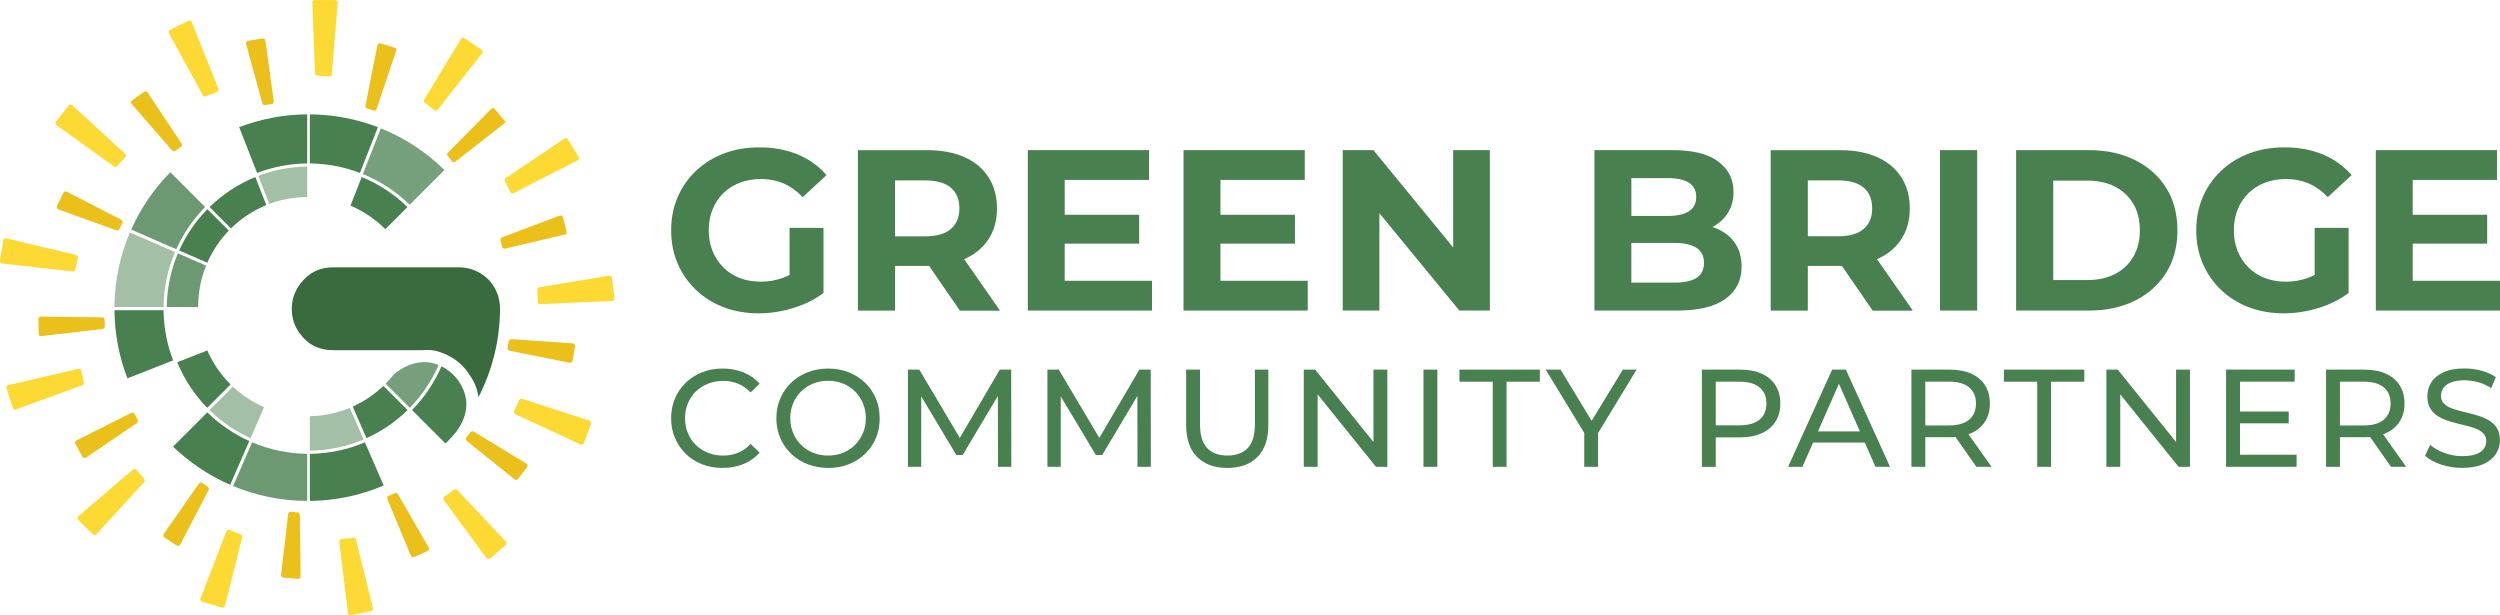
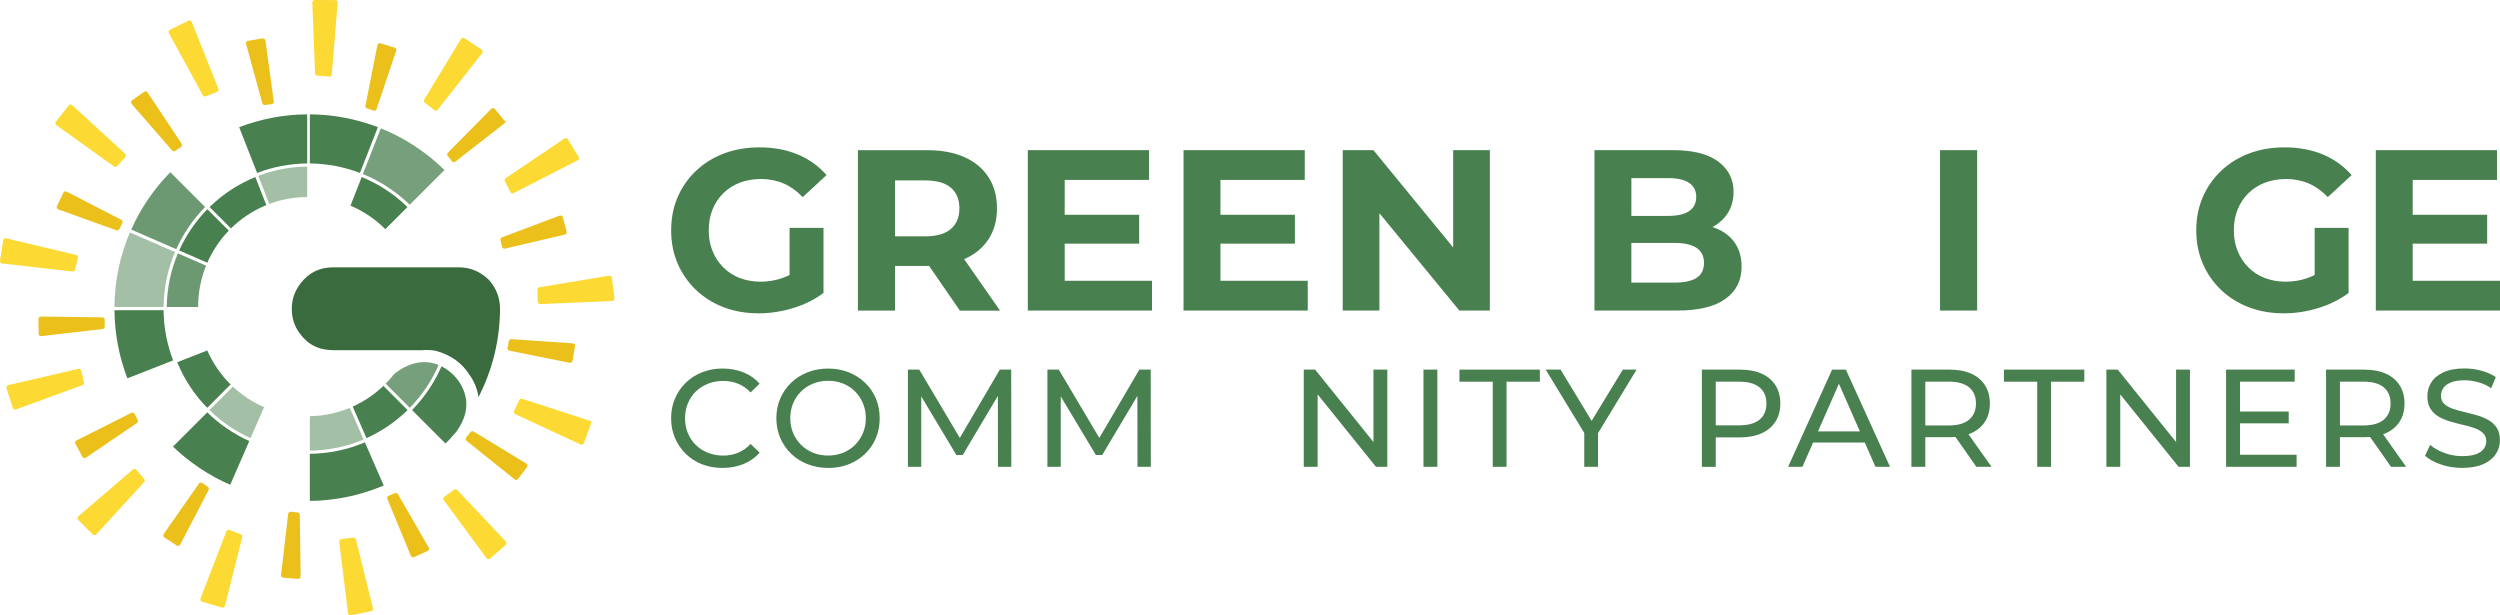
<svg xmlns="http://www.w3.org/2000/svg" id="Layer_2" data-name="Layer 2" viewBox="0 0 601.91 148.14">
  <defs>
    <style>
      .cls-1 {
        fill: none;
      }

      .cls-2 {
        fill: #fcda33;
      }

      .cls-3 {
        fill: #3a6b3e;
      }

      .cls-4 {
        fill: #2ba8e0;
      }

      .cls-5 {
        fill: #ecc01b;
      }

      .cls-6 {
        opacity: .75;
      }

      .cls-6, .cls-7, .cls-8 {
        isolation: isolate;
      }

      .cls-6, .cls-7, .cls-8, .cls-9 {
        fill: #49804f;
      }

      .cls-7 {
        opacity: .8;
      }

      .cls-8 {
        opacity: .5;
      }

      .cls-10 {
        fill: #1c77bb;
      }

      .cls-11 {
        clip-path: url(#clippath);
      }
    </style>
    <clipPath id="clippath">
      <path class="cls-1" d="M108.79,89.91c-6.48-5.72-12.77-.82-13.94.2-4.83,6.15-12.32,10.1-20.75,10.1-14.58,0-26.39-11.82-26.39-26.39s11.81-26.39,26.39-26.39c7.29,0,13.91,2.96,18.67,7.75l14.45-14.38c-8.46-8.5-20.17-13.77-33.12-13.77-25.84,0-46.79,20.95-46.79,46.79s20.95,46.78,46.79,46.78c14.37,0,27.24-6.48,35.8-16.68l.05-.11c5.85-8.1-1.16-13.9-1.16-13.9h0Z" />
    </clipPath>
  </defs>
  <g id="Layer_1-2" data-name="Layer 1">
    <g>
      <g>
        <g class="cls-11">
          <g>
            <path class="cls-4" d="M82.33,54.75l-3.14,8c1.34.58,2.56,1.4,3.61,2.38l6.07-6.07c-1.89-1.81-4.1-3.28-6.56-4.3h0Z" />
            <path class="cls-10" d="M74.6,61.73c1.36.04,2.66.3,3.88.74l3.14-8.01c-2.19-.82-4.56-1.28-7.02-1.33v8.59h0Z" />
            <path class="cls-10" d="M86.79,74.68c-.04,1.37-.3,2.69-.75,3.92l8.01,3.14c.83-2.2,1.3-4.58,1.34-7.06h-8.6Z" />
            <path class="cls-10" d="M85.91,69.66c.53,1.33.83,2.76.88,4.26h8.6c-.05-2.72-.61-5.32-1.6-7.7l-7.88,3.44h0Z" />
            <path class="cls-10" d="M85.76,79.31c-.58,1.33-1.39,2.55-2.38,3.59l6.07,6.07c1.81-1.88,3.28-4.09,4.3-6.53l-8-3.14h0Z" />
            <path class="cls-4" d="M78.89,85.98c-1.33.53-2.78.84-4.29.89v8.6c2.73-.05,5.34-.61,7.73-1.61l-3.44-7.88h0Z" />
            <path class="cls-10" d="M82.85,83.44c-.96.9-2.06,1.66-3.26,2.23l3.44,7.88c2.19-1.01,4.18-2.38,5.89-4.03l-6.07-6.07h0Z" />
            <path class="cls-10" d="M74.6,72.36l3.6-9.18c-1.13-.41-2.34-.64-3.6-.69v9.87h0Z" />
            <path class="cls-10" d="M78.92,63.46l-3.59,9.16,6.95-6.95c-.98-.91-2.11-1.67-3.35-2.21h0Z" />
            <path class="cls-10" d="M83.35,65.67c.91.97,1.67,2.08,2.25,3.29l7.88-3.44c-1.01-2.21-2.39-4.21-4.05-5.93l-6.07,6.07h0Z" />
            <path class="cls-4" d="M75.94,75.46l6.91,6.91c.91-.97,1.66-2.1,2.21-3.33l-9.11-3.57h0Z" />
            <path class="cls-10" d="M76.05,74.68l9.28,3.64c.42-1.14.66-2.36.7-3.64h-9.97Z" />
            <path class="cls-10" d="M76.14,73.92h9.89c-.05-1.39-.33-2.73-.82-3.96l-9.07,3.96h0Z" />
            <path class="cls-10" d="M75.76,73.25l9.14-3.99c-.53-1.13-1.24-2.16-2.09-3.06l-7.05,7.05h0Z" />
            <path class="cls-10" d="M74.6,76.15v9.95c1.4-.05,2.75-.33,3.98-.83l-3.98-9.13h0Z" />
            <path class="cls-10" d="M75.34,75.94l3.95,9.04c1.12-.53,2.14-1.23,3.03-2.07l-6.97-6.97h0Z" />
            <path class="cls-10" d="M89.96,59.05c1.73,1.79,3.16,3.87,4.21,6.16l11.24-4.91c-1.67-3.7-3.97-7.06-6.78-9.93l-8.67,8.67h0Z" />
            <path class="cls-9" d="M74.6,39.35c4.24.05,8.3.85,12.06,2.28l4.32-11.01c-5.09-1.95-10.61-3.05-16.38-3.09v11.82Z" />
            <path class="cls-10" d="M109.18,74.68c-.05,4.25-.86,8.33-2.3,12.09l11.01,4.32c1.96-5.1,3.06-10.63,3.11-16.41h-11.83,0Z" />
            <path class="cls-9" d="M106.6,87.49c-1.73,4.22-4.25,8.03-7.39,11.24l8.37,8.37c4.28-4.35,7.71-9.54,10.03-15.29l-11.01-4.32h0Z" />
            <path class="cls-10" d="M106.43,60.7c1.73,4.07,2.7,8.54,2.75,13.22h11.83c-.05-6.37-1.37-12.44-3.72-17.96l-10.85,4.73h0Z" />
            <path class="cls-6" d="M87.37,41.91c4.23,1.72,8.05,4.25,11.27,7.39l8.37-8.37c-4.36-4.28-9.56-7.71-15.32-10.04l-4.32,11.01h0Z" />
            <path class="cls-9" d="M87.85,106.5c-4.08,1.73-8.55,2.71-13.25,2.76v11.82c6.38-.05,12.45-1.37,17.98-3.74l-4.73-10.85h0Z" />
            <path class="cls-10" d="M96.15,74.68c-.05,2.58-.53,5.05-1.39,7.34l11.42,4.48c1.41-3.68,2.2-7.66,2.25-11.81h-12.27Z" />
            <path class="cls-8" d="M82.63,94.56c-2.48,1.04-5.19,1.62-8.03,1.67v12.27c4.58-.05,8.96-1,12.94-2.69l-4.91-11.24h0Z" />
            <path class="cls-6" d="M94.47,82.73c-1.06,2.54-2.59,4.84-4.47,6.79l8.67,8.67c3.07-3.14,5.53-6.86,7.22-10.98l-11.42-4.48h0Z" />
            <path class="cls-9" d="M87.09,42.62l-4.48,11.42c2.55,1.06,4.86,2.59,6.82,4.48l8.67-8.67c-3.14-3.07-6.87-5.54-11.01-7.22h0Z" />
            <path class="cls-4" d="M94.49,65.91c1.03,2.47,1.61,5.18,1.66,8.01h12.26c-.05-4.58-1-8.94-2.68-12.92l-11.25,4.91Z" />
            <path class="cls-4" d="M107.55,41.47l-8.37,8.37c2.88,2.93,5.23,6.37,6.94,10.16l10.85-4.73c-2.3-5.16-5.5-9.83-9.41-13.8h0Z" />
            <path class="cls-9" d="M89.46,90.06c-1.78,1.72-3.85,3.14-6.13,4.19l4.91,11.24c3.69-1.67,7.03-3.96,9.89-6.76l-8.67-8.67h0Z" />
            <path class="cls-4" d="M66.22,54.75l3.14,8c-1.34.58-2.56,1.4-3.61,2.38l-6.07-6.07c1.89-1.81,4.1-3.28,6.56-4.3h0Z" />
            <path class="cls-10" d="M73.96,61.73c-1.36.04-2.66.3-3.88.74l-3.14-8.01c2.19-.82,4.56-1.28,7.02-1.33v8.59h0Z" />
            <path class="cls-10" d="M61.77,74.68c.04,1.37.3,2.69.75,3.92l-8.01,3.14c-.83-2.2-1.3-4.58-1.34-7.06h8.6Z" />
            <path class="cls-10" d="M62.65,69.66c-.53,1.33-.83,2.76-.88,4.26h-8.6c.05-2.72.61-5.32,1.6-7.7l7.88,3.44h0Z" />
            <path class="cls-10" d="M62.8,79.31c.58,1.33,1.39,2.55,2.38,3.59l-6.07,6.07c-1.81-1.88-3.28-4.09-4.3-6.53l8-3.14h0Z" />
            <path class="cls-4" d="M69.67,85.98c1.33.53,2.78.84,4.29.89v8.6c-2.73-.05-5.34-.61-7.73-1.61l3.44-7.88h0Z" />
            <path class="cls-10" d="M65.71,83.44c.96.9,2.06,1.66,3.26,2.23l-3.44,7.88c-2.19-1.01-4.18-2.38-5.89-4.03l6.07-6.07h0Z" />
            <path class="cls-10" d="M73.96,72.36l-3.6-9.18c1.13-.41,2.34-.64,3.6-.69v9.87h0Z" />
            <path class="cls-10" d="M69.64,63.46l3.59,9.16-6.95-6.95c.98-.91,2.11-1.67,3.35-2.21h0Z" />
            <path class="cls-10" d="M65.21,65.67c-.91.97-1.67,2.08-2.25,3.29l-7.88-3.44c1.01-2.21,2.39-4.21,4.05-5.93l6.07,6.07h0Z" />
            <path class="cls-4" d="M72.62,75.46l-6.91,6.91c-.91-.97-1.66-2.1-2.21-3.33l9.11-3.57h0Z" />
            <path class="cls-10" d="M72.51,74.68l-9.28,3.64c-.42-1.14-.66-2.36-.7-3.64h9.97Z" />
            <path class="cls-10" d="M72.42,73.92h-9.89c.05-1.39.33-2.73.82-3.96l9.07,3.96Z" />
            <path class="cls-10" d="M72.79,73.25l-9.14-3.99c.53-1.13,1.24-2.16,2.09-3.06l7.05,7.05h0Z" />
            <path class="cls-10" d="M73.96,76.15v9.95c-1.4-.05-2.75-.33-3.98-.83l3.98-9.13h0Z" />
            <path class="cls-10" d="M73.22,75.94l-3.95,9.04c-1.12-.53-2.14-1.23-3.03-2.07l6.97-6.97h0Z" />
            <path class="cls-9" d="M58.59,59.05c-1.73,1.79-3.16,3.87-4.21,6.16l-11.24-4.91c1.67-3.7,3.97-7.06,6.78-9.93l8.67,8.67Z" />
            <path class="cls-9" d="M73.96,39.35c-4.24.05-8.3.85-12.06,2.28l-4.32-11.01c5.09-1.95,10.61-3.05,16.38-3.09v11.82Z" />
            <path class="cls-9" d="M39.38,74.68c.05,4.25.86,8.33,2.3,12.09l-11.01,4.32c-1.96-5.1-3.06-10.63-3.11-16.41h11.83,0Z" />
            <path class="cls-8" d="M42.13,60.7c-1.73,4.07-2.7,8.54-2.75,13.22h-11.83c.05-6.37,1.37-12.44,3.72-17.96l10.85,4.73h0Z" />
            <path class="cls-9" d="M49.89,99.27c2.92,2.86,6.35,5.22,10.13,6.92l-4.73,10.85c-5.15-2.3-9.8-5.49-13.76-9.39l8.37-8.37h0Z" />
-             <path class="cls-7" d="M60.71,106.5c4.08,1.73,8.55,2.71,13.25,2.76v11.82c-6.38-.05-12.45-1.37-17.98-3.74l4.73-10.85h0Z" />
            <path class="cls-8" d="M73.96,52.38c-2.56.05-5.02.53-7.3,1.38l-4.48-11.42c3.67-1.4,7.64-2.19,11.78-2.23v12.27h0Z" />
            <path class="cls-9" d="M54.09,82.73c1.06,2.54,2.59,4.84,4.47,6.79l-8.67,8.67c-3.07-3.14-5.53-6.86-7.22-10.98l11.42-4.48h0Z" />
            <path class="cls-9" d="M61.47,42.62l4.48,11.42c-2.55,1.06-4.86,2.59-6.82,4.48l-8.67-8.67c3.14-3.07,6.87-5.54,11.01-7.22h0Z" />
            <path class="cls-7" d="M54.07,65.91c-1.03,2.47-1.61,5.18-1.66,8.01h-12.26c.05-4.58,1-8.94,2.68-12.92l11.25,4.91Z" />
            <path class="cls-7" d="M41.01,41.47l8.37,8.37c-2.88,2.93-5.23,6.37-6.94,10.16l-10.85-4.73c2.3-5.16,5.5-9.83,9.41-13.8h0Z" />
            <path class="cls-8" d="M59.1,90.06c1.78,1.72,3.85,3.14,6.13,4.19l-4.91,11.24c-3.69-1.67-7.03-3.96-9.89-6.76l8.67-8.67h0Z" />
          </g>
        </g>
        <path class="cls-3" d="M117.73,67.42c1.68,1.86,2.57,4.08,2.66,6.65v.53c-.09,7.45-1.82,14.45-5.19,21.01-.27-1.95-.98-3.72-2.13-5.32-.89-1.42-1.99-2.61-3.33-3.59-1.51-1.06-3.15-1.82-4.92-2.26-1.06-.18-2.13-.22-3.19-.13h-21.41c-3.46,0-6.16-1.37-8.11-4.12-1.24-1.68-1.86-3.63-1.86-5.85s.71-4.34,2.13-6.12c1.95-2.57,4.57-3.86,7.85-3.86h30.19c2.84,0,5.27,1.02,7.32,3.06Z" />
        <path class="cls-5" d="M63.73,25.3c-.26,0-.5-.18-.57-.43l-3.92-14.31c-.06-.22.02-.39.07-.47.05-.08.17-.23.4-.26l3.51-.59h.02c.38,0,.62.21.66.5l2.02,14.66c.04.32-.18.62-.5.66l-1.62.24h-.09ZM42.21,36.31l1.35-.92c.27-.18.34-.55.16-.81l-8.18-12.33c-.11-.16-.29-.26-.49-.26-.08,0-.21.02-.34.11l-2.91,2.05c-.19.13-.23.31-.25.41s0,.29.14.46l9.74,11.2c.11.13.27.2.44.2.08,0,.2-.02.33-.1h0ZM90.67,26.24l4.72-14.02c.07-.2,0-.37-.03-.46s-.14-.23-.35-.29l-3.4-1.04c-.06-.02-.12-.03-.17-.03-.24,0-.51.16-.58.48l-2.87,14.56c-.06.29.11.58.39.67l1.56.51c.06.02.12.03.18.03.25,0,.48-.16.56-.4h0ZM109.63,38.92l11.67-9.1c.17-.13.47-.46.48-.55.01-.09-.25-.12-.38-.29l-2.26-2.74c-.15-.19-.35-.21-.46-.21-.09,0-.27.02-.42.18l-10.42,10.56c-.21.21-.23.55-.04.78l1.02,1.28c.11.14.28.22.46.22.09,0,.23-.02.36-.12h0ZM121.59,59.86l14.41-3.38c.21-.05.32-.19.37-.27.05-.08.12-.24.06-.45l-.91-3.44c-.08-.3-.35-.44-.57-.44-.07,0-.14.01-.21.04l-13.89,5.23c-.28.1-.44.4-.36.69l.39,1.59c.07.26.3.45.57.45.05,0,.09,0,.14-.02ZM137.85,86.85l.61-3.5c.04-.22-.06-.38-.12-.46-.06-.08-.2-.21-.42-.22l-14.84-1.02c-.28,0-.52.2-.58.48l-.31,1.61c-.06.32.15.62.46.69l14.5,2.92s.08.01.12.01c.29,0,.53-.21.58-.49h0ZM124.73,115.3l2.15-2.83c.14-.18.13-.37.11-.47-.02-.1-.08-.27-.27-.39l-12.68-7.71c-.09-.06-.2-.08-.31-.08-.18,0-.35.08-.46.23l-1.01,1.28c-.2.25-.16.62.09.82l11.54,9.26c.13.11.27.13.37.13.19,0,.36-.08.47-.23h0ZM99.7,134.12l3.25-1.45c.21-.09.29-.26.32-.36.03-.09.06-.28-.05-.48l-7.41-12.86c-.1-.18-.3-.29-.51-.29-.08,0-.16.02-.23.05l-1.5.64c-.3.12-.44.47-.31.77l5.66,13.67c.09.22.31.36.55.36.08,0,.16-.02.24-.05h0ZM43.39,131.12l6.85-13.16c.14-.26.06-.59-.19-.76l-1.35-.92c-.12-.08-.25-.1-.33-.1-.19,0-.37.09-.48.25l-8.47,12.13c-.12.18-.11.36-.1.45.02.09.07.26.25.38l2.97,1.95c.1.07.21.1.32.1.17,0,.4-.08.52-.32h0ZM72.39,138.79l-.21-14.84c0-.3-.23-.54-.53-.58l-1.62-.17c-.15-.01-.27.03-.34.07-.17.09-.28.26-.31.45l-1.71,14.7c-.03.21.07.37.13.44.06.07.19.2.4.21l3.54.31c.12.01.23-.01.33-.07.15-.08.31-.26.31-.53h0ZM20.68,110.19l12.28-8.33c.25-.17.33-.49.2-.76l-.75-1.45c-.12-.23-.35-.32-.52-.32-.09,0-.18.02-.26.06l-13.22,6.65c-.19.1-.27.26-.3.35-.03.09-.06.27.04.46l1.69,3.13c.12.23.35.31.52.31.12,0,.23-.03.33-.1h0ZM9.95,80.93l14.74-1.72c.3-.03.52-.29.52-.58v-1.63c0-.32-.25-.59-.57-.59l-14.8-.2c-.21,0-.35.11-.42.18-.07.07-.17.21-.17.42l.05,3.56c0,.32.27.58.59.58h.07ZM28.73,55.17l.73-1.46c.14-.29.03-.64-.25-.79l-13.15-6.78c-.08-.04-.18-.07-.27-.07-.18,0-.41.09-.53.33l-1.54,3.21c-.1.2-.05.39-.01.48s.13.25.35.33l13.96,5.03c.07.02.13.03.2.03.22,0,.42-.12.53-.33h0Z" />
        <path class="cls-2" d="M49.35,23.24c-.21,0-.41-.12-.52-.31l-8.17-14.95c-.1-.19-.07-.37-.05-.46.03-.09.1-.25.3-.35l4.45-2.19c.08-.04.17-.06.26-.06.24,0,.46.15.55.37l6.41,16.08c.06.15.06.31,0,.45-.06.14-.18.26-.33.31l-2.69,1.06c-.07.03-.14.04-.21.04h0ZM28.2,39.97l1.96-2.12c.11-.12.16-.27.16-.42,0-.09-.03-.27-.19-.41l-12.75-11.7c-.14-.13-.29-.16-.4-.16-.18,0-.35.08-.46.23l-3.06,3.91c-.14.17-.13.35-.12.45.01.09.06.27.24.39l13.85,9.93c.13.09.26.11.34.11.17,0,.32-.07.43-.19h0ZM79.3,18.45c.3,0,.56-.24.58-.54l1.43-17.25c.02-.22-.09-.38-.15-.45s-.21-.19-.43-.19l-4.96-.02c-.22,0-.36.11-.42.18s-.17.21-.16.43l.66,17.03c.01.3.24.54.54.56l2.93.25h0ZM105.38,26.42l10.7-13.61c.14-.18.13-.36.12-.46-.01-.09-.07-.27-.25-.4l-4.13-2.75c-.1-.07-.21-.1-.33-.1-.21,0-.4.11-.51.28l-8.84,14.57c-.15.25-.09.58.14.77l2.27,1.79c.13.1.27.13.36.13.18,0,.35-.08.46-.23ZM123.68,46.48l15.41-7.88c.2-.1.27-.27.3-.36s.05-.27-.07-.47l-2.6-4.23c-.11-.18-.29-.28-.5-.28-.08,0-.2.02-.33.1l-14.13,9.53c-.25.17-.33.49-.2.76l1.31,2.58c.12.24.35.32.53.32.09,0,.18-.02.27-.07h0ZM147.38,72.46c.22,0,.36-.13.42-.21s.16-.23.14-.45l-.6-4.92c-.04-.29-.28-.51-.66-.51l-16.83,2.79c-.29.05-.5.31-.49.61l.12,2.89c.01.32.27.56.59.56l17.32-.75h0ZM140.57,106.68l1.73-4.65c.08-.2.02-.38-.02-.46-.04-.08-.14-.23-.35-.3l-16.21-5.25c-.06-.02-.12-.03-.18-.03-.23,0-.44.13-.53.34l-1.22,2.62c-.07.14-.07.3-.02.45s.16.27.31.33l15.7,7.28c.08.04.16.05.25.05.2,0,.46-.12.55-.38h0ZM117.99,134.47l3.75-3.25c.16-.14.2-.32.2-.42s-.01-.27-.16-.43l-11.69-12.4c-.11-.12-.27-.18-.43-.18-.09,0-.22.02-.35.11l-2.33,1.71c-.13.09-.21.23-.23.39-.01.09-.02.27.11.44l10.27,13.93c.11.15.29.24.48.24.1,0,.25-.03.38-.14h0ZM84.48,148.13l4.86-.98c.21-.04.33-.18.38-.26.05-.08.13-.24.07-.46l-4.09-16.54c-.07-.26-.29-.44-.63-.44,0,0-2.88.34-2.88.34-.16.02-.3.1-.39.22-.1.12-.14.28-.12.43l2.1,17.18c.04.29.29.52.58.52.04,0,.08,0,.12-.01h0ZM54.16,145.85l4.16-16.52c.07-.29-.08-.58-.36-.69l-2.7-1.05c-.07-.03-.14-.04-.21-.04-.2,0-.45.12-.55.38l-6.22,16.15c-.08.21-.02.38.02.47.04.09.14.24.36.31l4.75,1.41c.06.02.11.03.17.03.27,0,.5-.18.57-.44h0ZM23.19,128.65l11.51-12.56c.2-.22.21-.55.01-.78l-1.88-2.2c-.15-.18-.35-.21-.45-.21s-.25.03-.38.14l-13.14,11.26c-.17.15-.2.33-.21.42,0,.1.01.28.17.44l3.51,3.5c.15.15.33.17.42.17.1,0,.28-.03.44-.19h0ZM3.84,98.57l16.01-5.83c.28-.1.44-.4.37-.68l-.65-2.82c-.06-.27-.3-.46-.57-.46-.05,0-.09,0-.14.02l-16.86,3.92c-.22.05-.33.2-.38.28-.05.08-.12.25-.05.47l1.5,4.73c.09.29.35.41.56.41.07,0,.14-.01.2-.04h0ZM17.52,65.36c.27,0,.51-.19.57-.45l.68-2.81c.05-.21-.02-.37-.07-.44-.08-.14-.21-.23-.36-.27L1.49,57.38s-.09-.02-.14-.02c-.29,0-.53.21-.58.5L0,62.76c-.03.21.06.37.11.45.06.07.18.2.4.23l16.93,1.92h.07Z" />
      </g>
      <g>
-         <path class="cls-9" d="M460.53,74.77l-8.63-12.38s.05-.02.08-.03c2.5-1.1,4.43-2.69,5.79-4.77,1.36-2.08,2.04-4.55,2.04-7.42s-.68-5.41-2.04-7.5c-1.36-2.1-3.29-3.71-5.79-4.83-2.5-1.12-5.48-1.68-8.94-1.68h-16.72v38.62h8.94v-10.76h7.78c.14,0,.28,0,.42,0l7.42,10.77h9.66ZM448.72,45.19c1.36,1.18,2.04,2.83,2.04,4.97s-.68,3.74-2.04,4.94c-1.36,1.19-3.42,1.79-6.18,1.79h-7.28v-13.46h7.28c2.76,0,4.82.59,6.18,1.77h0Z" />
        <rect class="cls-9" x="467.09" y="36.15" width="8.94" height="38.62" />
-         <path class="cls-9" d="M521.55,45.25c-1.8-2.87-4.3-5.1-7.5-6.7-3.2-1.6-6.9-2.4-11.09-2.4h-17.55v38.62h17.55c4.19,0,7.89-.8,11.09-2.4,3.2-1.6,5.7-3.84,7.5-6.73,1.8-2.89,2.7-6.28,2.7-10.18s-.9-7.34-2.7-10.21ZM513.63,61.8c-1.05,1.8-2.52,3.19-4.41,4.17-1.9.98-4.13,1.46-6.7,1.46h-8.17v-23.95h8.17c2.57,0,4.81.49,6.7,1.46,1.89.98,3.36,2.35,4.41,4.14,1.05,1.78,1.57,3.91,1.57,6.37s-.52,4.54-1.57,6.35Z" />
        <path class="cls-9" d="M417.74,58.55c-1.05-1.55-2.51-2.71-4.39-3.5-.34-.14-.69-.27-1.05-.39,1.49-.79,2.69-1.86,3.59-3.2.99-1.49,1.49-3.25,1.49-5.27,0-3.02-1.22-5.44-3.67-7.28s-6.1-2.76-10.95-2.76h-18.87v38.62h19.97c5.08,0,8.92-.93,11.53-2.79s3.92-4.44,3.92-7.75c0-2.24-.52-4.14-1.57-5.68h0ZM401.66,42.88c2.17,0,3.84.38,4.99,1.13,1.16.75,1.74,1.89,1.74,3.39s-.58,2.69-1.74,3.45-2.82,1.13-4.99,1.13h-8.88v-9.1h8.88ZM408.47,66.91c-1.19.75-2.95,1.13-5.27,1.13h-10.43v-9.55h10.43c2.32,0,4.07.4,5.27,1.19,1.19.79,1.79,2,1.79,3.61s-.6,2.86-1.79,3.61h0Z" />
        <g>
          <polygon class="cls-9" points="580.89 67.6 580.89 58.66 598.82 58.66 598.82 51.71 580.89 51.71 580.89 43.32 601.2 43.32 601.2 36.15 572.01 36.15 572.01 74.77 601.91 74.77 601.91 67.6 580.89 67.6" />
          <g>
            <path class="cls-9" d="M557.3,66.19c-.59.31-1.19.57-1.79.77-1.67.57-3.39.86-5.16.86s-3.52-.29-5.05-.88c-1.53-.59-2.85-1.44-3.97-2.57-1.12-1.12-1.99-2.44-2.59-3.94-.61-1.51-.91-3.16-.91-4.97s.3-3.51.91-5.02c.61-1.51,1.47-2.81,2.59-3.92,1.12-1.1,2.46-1.95,4-2.54,1.55-.59,3.26-.88,5.13-.88s3.75.36,5.41,1.08,3.18,1.81,4.58,3.28l5.74-5.3c-1.88-2.17-4.19-3.82-6.93-4.97-2.74-1.14-5.82-1.71-9.24-1.71-3.09,0-5.92.49-8.5,1.46-2.57.98-4.82,2.36-6.73,4.17-1.91,1.8-3.39,3.92-4.44,6.35-1.05,2.43-1.57,5.1-1.57,8s.52,5.57,1.57,8c1.05,2.43,2.52,4.54,4.41,6.35,1.89,1.8,4.12,3.19,6.68,4.17,2.56.97,5.36,1.46,8.41,1.46,2.76,0,5.53-.42,8.3-1.27,2.78-.85,5.22-2.06,7.31-3.64v-15.67h-8.17v11.34h0Z" />
            <g>
              <path class="cls-9" d="M190.11,66.19c-.59.31-1.19.57-1.79.77-1.67.57-3.39.86-5.16.86s-3.52-.29-5.05-.88c-1.53-.59-2.85-1.44-3.97-2.57-1.12-1.12-1.99-2.44-2.59-3.94-.61-1.51-.91-3.16-.91-4.97s.3-3.51.91-5.02c.61-1.51,1.47-2.81,2.59-3.92,1.12-1.1,2.46-1.95,4-2.54,1.55-.59,3.26-.88,5.13-.88s3.75.36,5.41,1.08c1.65.72,3.18,1.81,4.58,3.28l5.74-5.3c-1.88-2.17-4.19-3.82-6.93-4.97-2.74-1.14-5.82-1.71-9.24-1.71-3.09,0-5.92.49-8.5,1.46-2.57.98-4.82,2.36-6.73,4.17-1.91,1.8-3.39,3.92-4.44,6.35-1.05,2.43-1.57,5.1-1.57,8s.52,5.57,1.57,8c1.05,2.43,2.52,4.54,4.41,6.35,1.89,1.8,4.12,3.19,6.68,4.17,2.56.97,5.36,1.46,8.41,1.46,2.76,0,5.53-.42,8.3-1.27,2.78-.85,5.22-2.06,7.31-3.64v-15.67h-8.17v11.34h0Z" />
              <path class="cls-9" d="M240.76,74.77l-8.63-12.38s.05-.02.08-.03c2.5-1.1,4.43-2.69,5.79-4.77,1.36-2.08,2.04-4.55,2.04-7.42s-.68-5.41-2.04-7.5c-1.36-2.1-3.29-3.71-5.79-4.83-2.5-1.12-5.48-1.68-8.94-1.68h-16.72v38.62h8.94v-10.76h7.78c.14,0,.28,0,.42,0l7.42,10.77h9.66ZM228.95,45.2c1.36,1.18,2.04,2.83,2.04,4.97s-.68,3.74-2.04,4.94c-1.36,1.19-3.42,1.79-6.18,1.79h-7.28v-13.46h7.28c2.76,0,4.82.59,6.18,1.77h0Z" />
              <polygon class="cls-9" points="256.34 67.6 256.34 58.66 274.27 58.66 274.27 51.71 256.34 51.71 256.34 43.32 276.65 43.32 276.65 36.15 247.46 36.15 247.46 74.77 277.36 74.77 277.36 67.6 256.34 67.6" />
              <polygon class="cls-9" points="293.84 67.6 293.84 58.66 311.77 58.66 311.77 51.71 293.84 51.71 293.84 43.32 314.14 43.32 314.14 36.15 284.95 36.15 284.95 74.77 314.86 74.77 314.86 67.6 293.84 67.6" />
              <polygon class="cls-9" points="349.87 36.15 349.87 59.58 330.67 36.15 323.28 36.15 323.28 74.77 332.11 74.77 332.11 51.33 351.36 74.77 358.7 74.77 358.7 36.15 349.87 36.15" />
            </g>
          </g>
        </g>
        <g>
          <path class="cls-9" d="M173.95,112.66c-1.78,0-3.43-.29-4.93-.88-1.5-.59-2.81-1.43-3.91-2.51-1.1-1.08-1.97-2.35-2.59-3.79-.62-1.45-.94-3.04-.94-4.78s.31-3.33.94-4.78c.62-1.45,1.49-2.71,2.61-3.79,1.11-1.08,2.42-1.92,3.93-2.51,1.51-.59,3.15-.89,4.93-.89s3.47.31,5,.92c1.53.61,2.82,1.52,3.9,2.72l-2.17,2.11c-.89-.94-1.9-1.63-3.01-2.09s-2.31-.68-3.58-.68-2.54.22-3.66.67c-1.13.45-2.1,1.07-2.93,1.87-.83.8-1.47,1.75-1.92,2.86-.46,1.1-.69,2.3-.69,3.59s.23,2.49.69,3.59,1.1,2.06,1.92,2.86c.82.8,1.8,1.43,2.93,1.87,1.12.44,2.34.67,3.66.67s2.46-.23,3.58-.69c1.11-.45,2.12-1.16,3.01-2.12l2.17,2.11c-1.07,1.2-2.37,2.12-3.9,2.74-1.53.62-3.2.93-5.03.93Z" />
          <path class="cls-9" d="M199.4,112.66c-1.78,0-3.44-.3-4.97-.9-1.53-.6-2.85-1.44-3.96-2.52-1.12-1.08-1.98-2.35-2.61-3.79-.62-1.45-.94-3.03-.94-4.75s.31-3.3.94-4.75c.62-1.45,1.49-2.71,2.61-3.79,1.11-1.08,2.43-1.92,3.94-2.52,1.52-.6,3.18-.9,4.98-.9s3.43.3,4.93.89,2.82,1.43,3.95,2.51,1.99,2.34,2.61,3.79c.61,1.45.92,3.04.92,4.78s-.31,3.33-.92,4.78c-.61,1.45-1.48,2.71-2.61,3.79s-2.44,1.92-3.95,2.51-3.15.88-4.93.88ZM199.4,109.68c1.29,0,2.49-.22,3.59-.67,1.1-.45,2.06-1.08,2.87-1.89s1.45-1.77,1.91-2.86c.46-1.09.69-2.28.69-3.58s-.23-2.48-.69-3.58c-.46-1.09-1.09-2.04-1.91-2.86s-1.77-1.44-2.87-1.89c-1.1-.44-2.3-.67-3.59-.67s-2.52.22-3.63.67c-1.1.45-2.07,1.08-2.89,1.89-.83.81-1.47,1.77-1.92,2.86-.46,1.09-.69,2.28-.69,3.58s.23,2.49.69,3.58c.46,1.09,1.1,2.04,1.92,2.86.82.81,1.79,1.44,2.89,1.89,1.1.44,2.31.67,3.63.67Z" />
          <path class="cls-9" d="M218.59,112.39v-23.4h2.74l10.5,17.69h-1.47l10.36-17.69h2.74l.03,23.4h-3.21l-.03-18.36h.77l-9.23,15.51h-1.54l-9.29-15.51h.84v18.36h-3.21Z" />
          <path class="cls-9" d="M252.18,112.39v-23.4h2.74l10.5,17.69h-1.47l10.36-17.69h2.74l.03,23.4h-3.21l-.03-18.36h.77l-9.23,15.51h-1.54l-9.29-15.51h.84v18.36h-3.21Z" />
-           <path class="cls-9" d="M295.48,112.66c-3.08,0-5.5-.88-7.26-2.64-1.76-1.76-2.64-4.33-2.64-7.72v-13.31h3.34v13.17c0,2.61.57,4.51,1.72,5.72,1.15,1.2,2.77,1.8,4.87,1.8s3.75-.6,4.9-1.8c1.15-1.2,1.72-3.11,1.72-5.72v-13.17h3.24v13.31c0,3.39-.88,5.96-2.62,7.72s-4.17,2.64-7.27,2.64Z" />
          <path class="cls-9" d="M313.9,112.39v-23.4h2.74l15.48,19.22h-1.44v-19.22h3.34v23.4h-2.74l-15.48-19.22h1.44v19.22h-3.34Z" />
          <path class="cls-9" d="M342.72,112.39v-23.4h3.34v23.4h-3.34Z" />
          <path class="cls-9" d="M359.4,112.39v-20.49h-8.02v-2.91h19.36v2.91h-8.02v20.49h-3.31Z" />
          <path class="cls-9" d="M381.43,112.39v-8.96l.77,2.07-10.06-16.52h3.58l8.46,13.94h-1.94l8.49-13.94h3.31l-10.03,16.52.74-2.07v8.96h-3.31Z" />
          <path class="cls-9" d="M409.75,112.39v-23.4h9.13c2.05,0,3.8.32,5.25.97,1.45.65,2.56,1.58,3.34,2.81.78,1.23,1.17,2.69,1.17,4.38s-.39,3.15-1.17,4.36-1.89,2.15-3.34,2.81-3.2.99-5.25.99h-7.29l1.5-1.57v8.66h-3.34ZM413.09,104.07l-1.5-1.67h7.19c2.14,0,3.76-.46,4.86-1.37,1.1-.91,1.65-2.21,1.65-3.88s-.55-2.96-1.65-3.88c-1.1-.91-2.72-1.37-4.86-1.37h-7.19l1.5-1.67v13.84Z" />
          <path class="cls-9" d="M430.51,112.39l10.6-23.4h3.31l10.63,23.4h-3.51l-9.46-21.53h1.34l-9.46,21.53h-3.44ZM435.02,106.54l.9-2.67h13.17l.97,2.67h-15.04Z" />
          <path class="cls-9" d="M460.2,112.39v-23.4h9.13c2.05,0,3.8.32,5.25.97,1.45.65,2.56,1.58,3.34,2.81.78,1.23,1.17,2.69,1.17,4.38s-.39,3.15-1.17,4.36-1.89,2.14-3.34,2.79-3.2.97-5.25.97h-7.29l1.5-1.54v8.66h-3.34ZM463.54,104.07l-1.5-1.64h7.19c2.14,0,3.76-.46,4.86-1.39,1.1-.93,1.65-2.22,1.65-3.9s-.55-2.96-1.65-3.88c-1.1-.91-2.72-1.37-4.86-1.37h-7.19l1.5-1.67v13.84ZM475.84,112.39l-5.95-8.49h3.58l6.02,8.49h-3.64Z" />
          <path class="cls-9" d="M490.49,112.39v-20.49h-8.02v-2.91h19.36v2.91h-8.02v20.49h-3.31Z" />
          <path class="cls-9" d="M507.14,112.39v-23.4h2.74l15.48,19.22h-1.44v-19.22h3.34v23.4h-2.74l-15.48-19.22h1.44v19.22h-3.34Z" />
          <path class="cls-9" d="M539.3,109.48h13.64v2.91h-16.98v-23.4h16.52v2.91h-13.17v17.59ZM539,99.08h12.04v2.84h-12.04v-2.84Z" />
          <path class="cls-9" d="M560.03,112.39v-23.4h9.13c2.05,0,3.8.32,5.25.97,1.45.65,2.56,1.58,3.34,2.81.78,1.23,1.17,2.69,1.17,4.38s-.39,3.15-1.17,4.36-1.89,2.14-3.34,2.79-3.2.97-5.25.97h-7.29l1.5-1.54v8.66h-3.34ZM563.37,104.07l-1.5-1.64h7.19c2.14,0,3.76-.46,4.86-1.39,1.1-.93,1.65-2.22,1.65-3.9s-.55-2.96-1.65-3.88c-1.1-.91-2.72-1.37-4.86-1.37h-7.19l1.5-1.67v13.84ZM575.67,112.39l-5.95-8.49h3.58l6.02,8.49h-3.64Z" />
          <path class="cls-9" d="M592.82,112.66c-1.78,0-3.49-.27-5.11-.82-1.63-.55-2.91-1.25-3.85-2.12l1.24-2.61c.89.78,2.03,1.43,3.41,1.94,1.38.51,2.82.77,4.31.77,1.36,0,2.46-.16,3.31-.47.85-.31,1.47-.74,1.87-1.29s.6-1.16.6-1.86c0-.8-.26-1.45-.79-1.94-.52-.49-1.2-.89-2.04-1.19-.84-.3-1.76-.56-2.76-.78-1-.22-2.01-.49-3.03-.79s-1.94-.69-2.77-1.15-1.51-1.1-2.02-1.89c-.51-.79-.77-1.81-.77-3.06s.32-2.31.95-3.33,1.62-1.83,2.94-2.44c1.33-.61,3.01-.92,5.06-.92,1.36,0,2.71.18,4.05.54s2.5.87,3.48,1.54l-1.1,2.67c-1-.67-2.06-1.15-3.18-1.45-1.12-.3-2.2-.45-3.24-.45-1.32,0-2.4.17-3.24.5s-1.47.78-1.85,1.34c-.39.56-.59,1.18-.59,1.87,0,.83.26,1.48.79,1.97s1.2.88,2.04,1.17,1.76.55,2.76.78,2.01.5,3.03.79,1.94.67,2.78,1.14c.84.47,1.51,1.09,2.02,1.87.51.78.77,1.78.77,3.01s-.32,2.28-.97,3.29-1.64,1.83-2.99,2.44c-1.35.61-3.05.92-5.1.92Z" />
        </g>
      </g>
    </g>
  </g>
</svg>